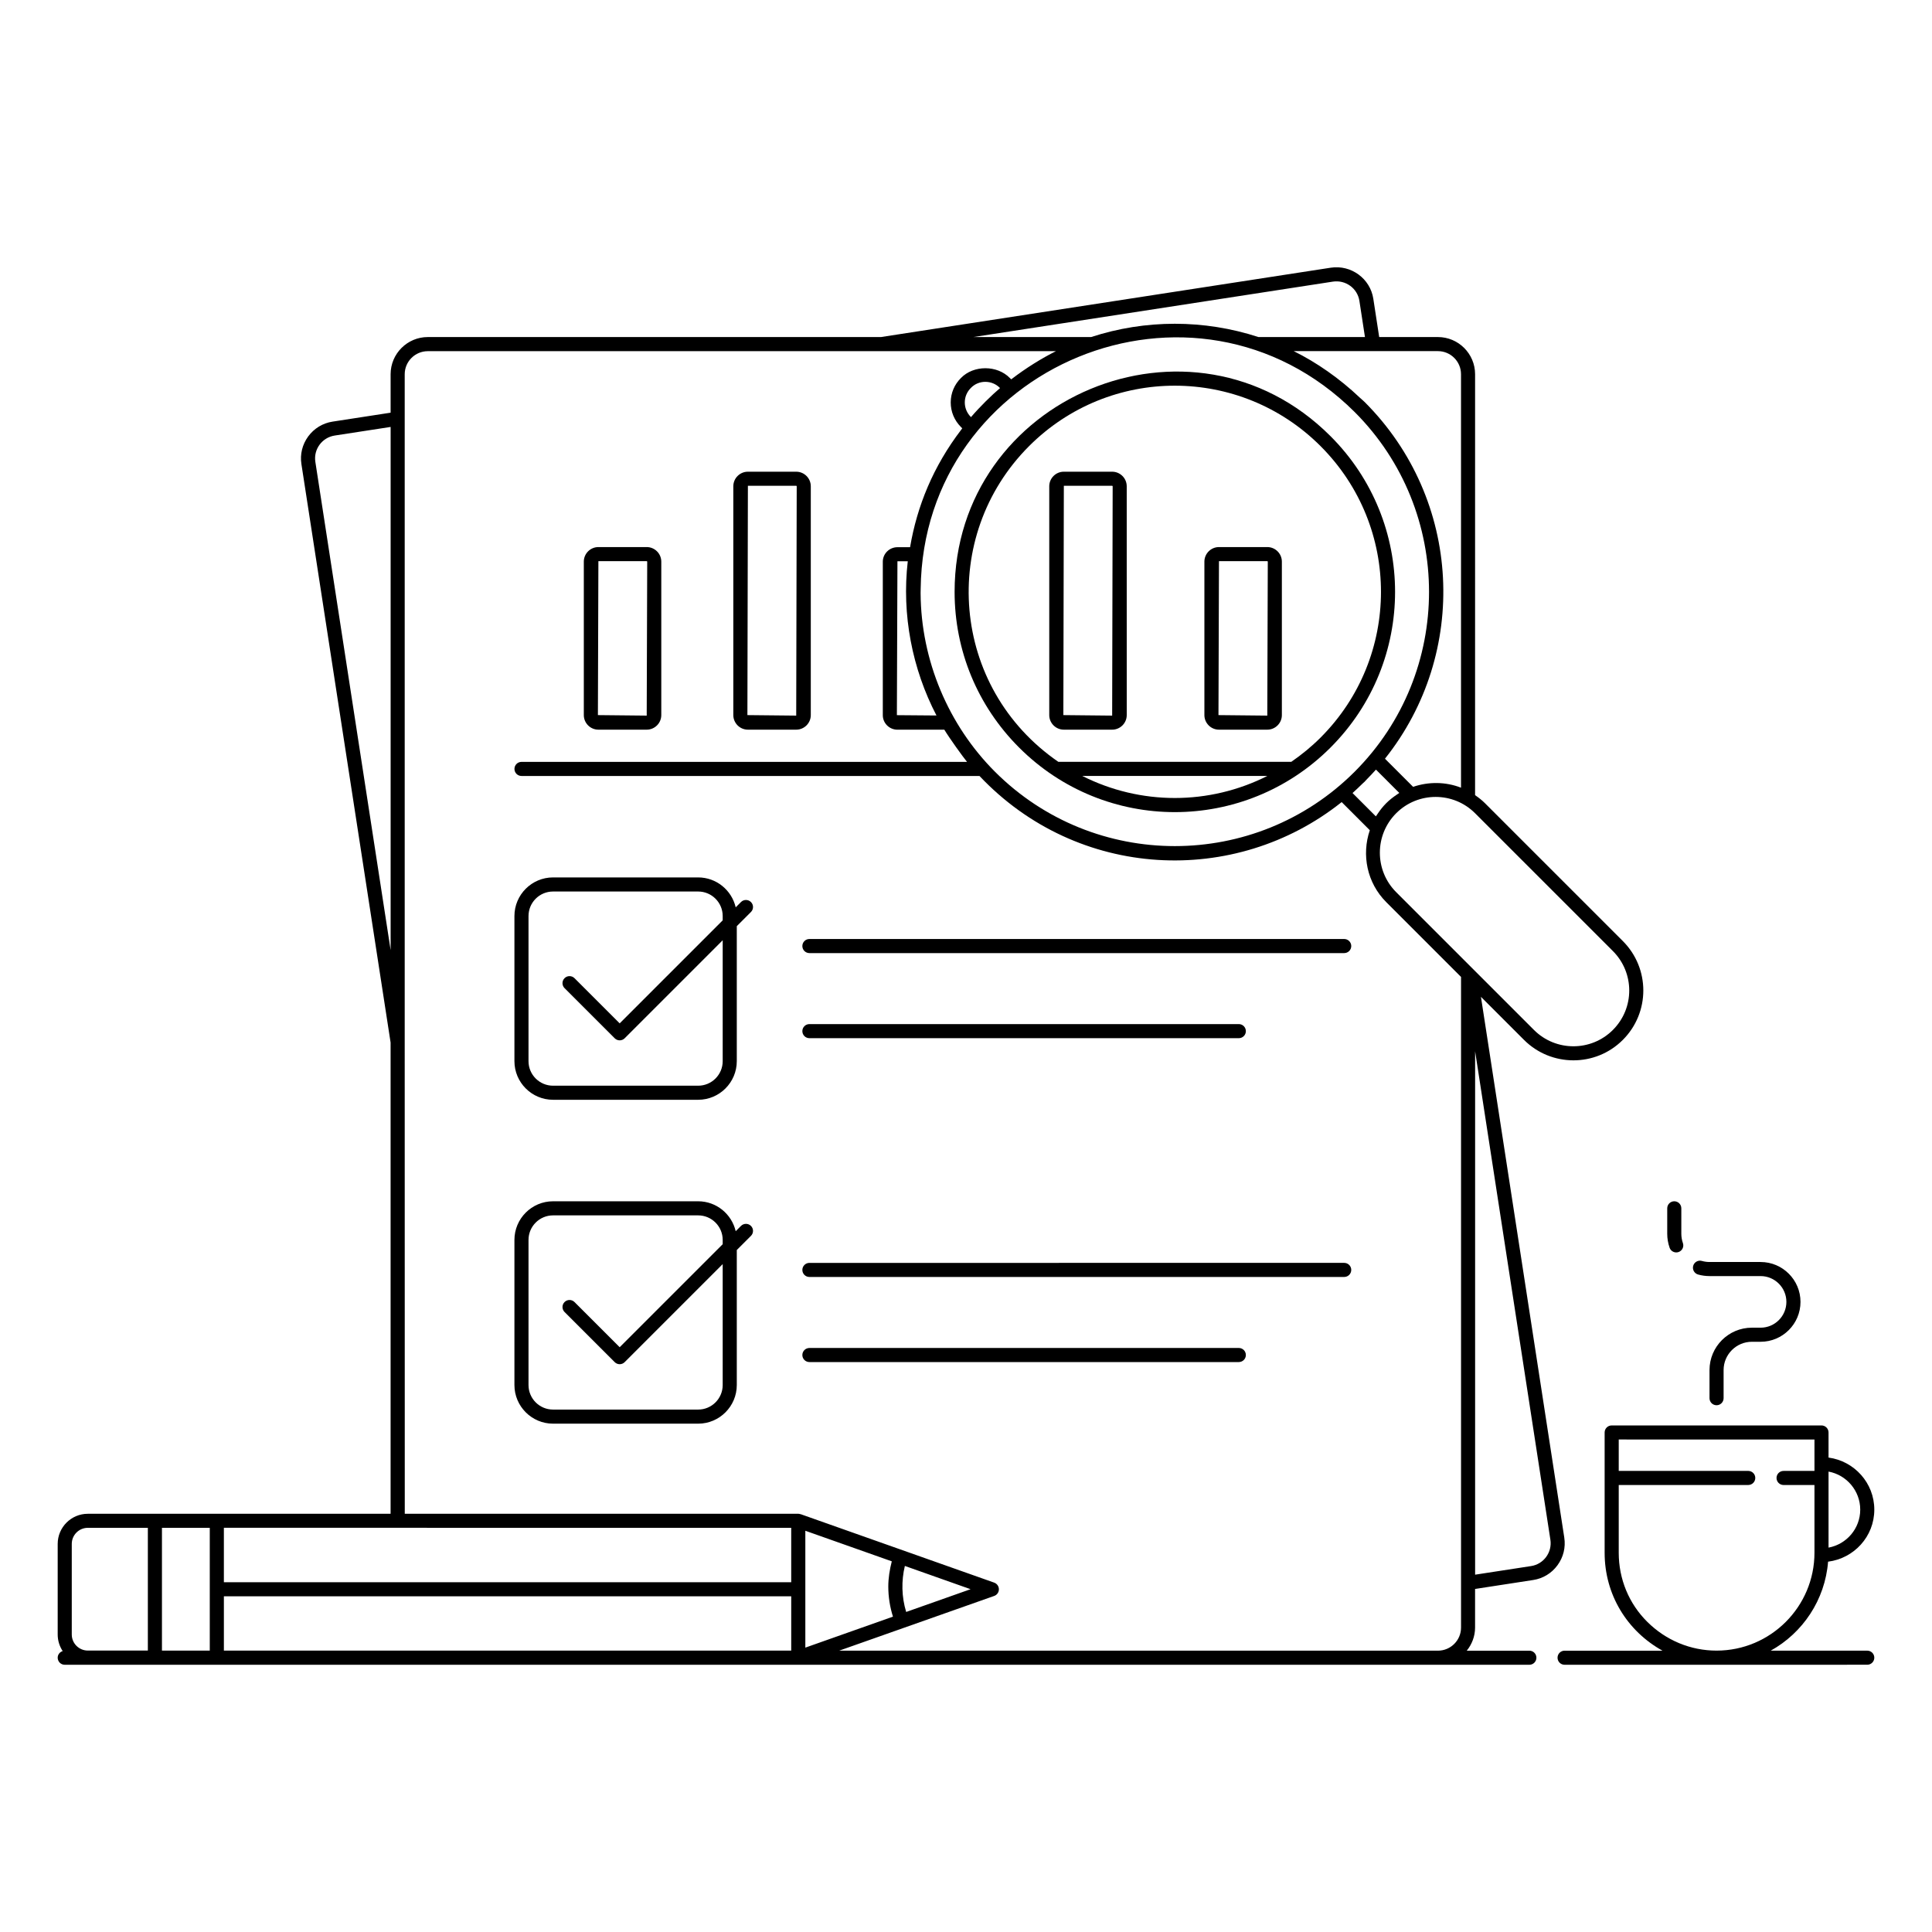
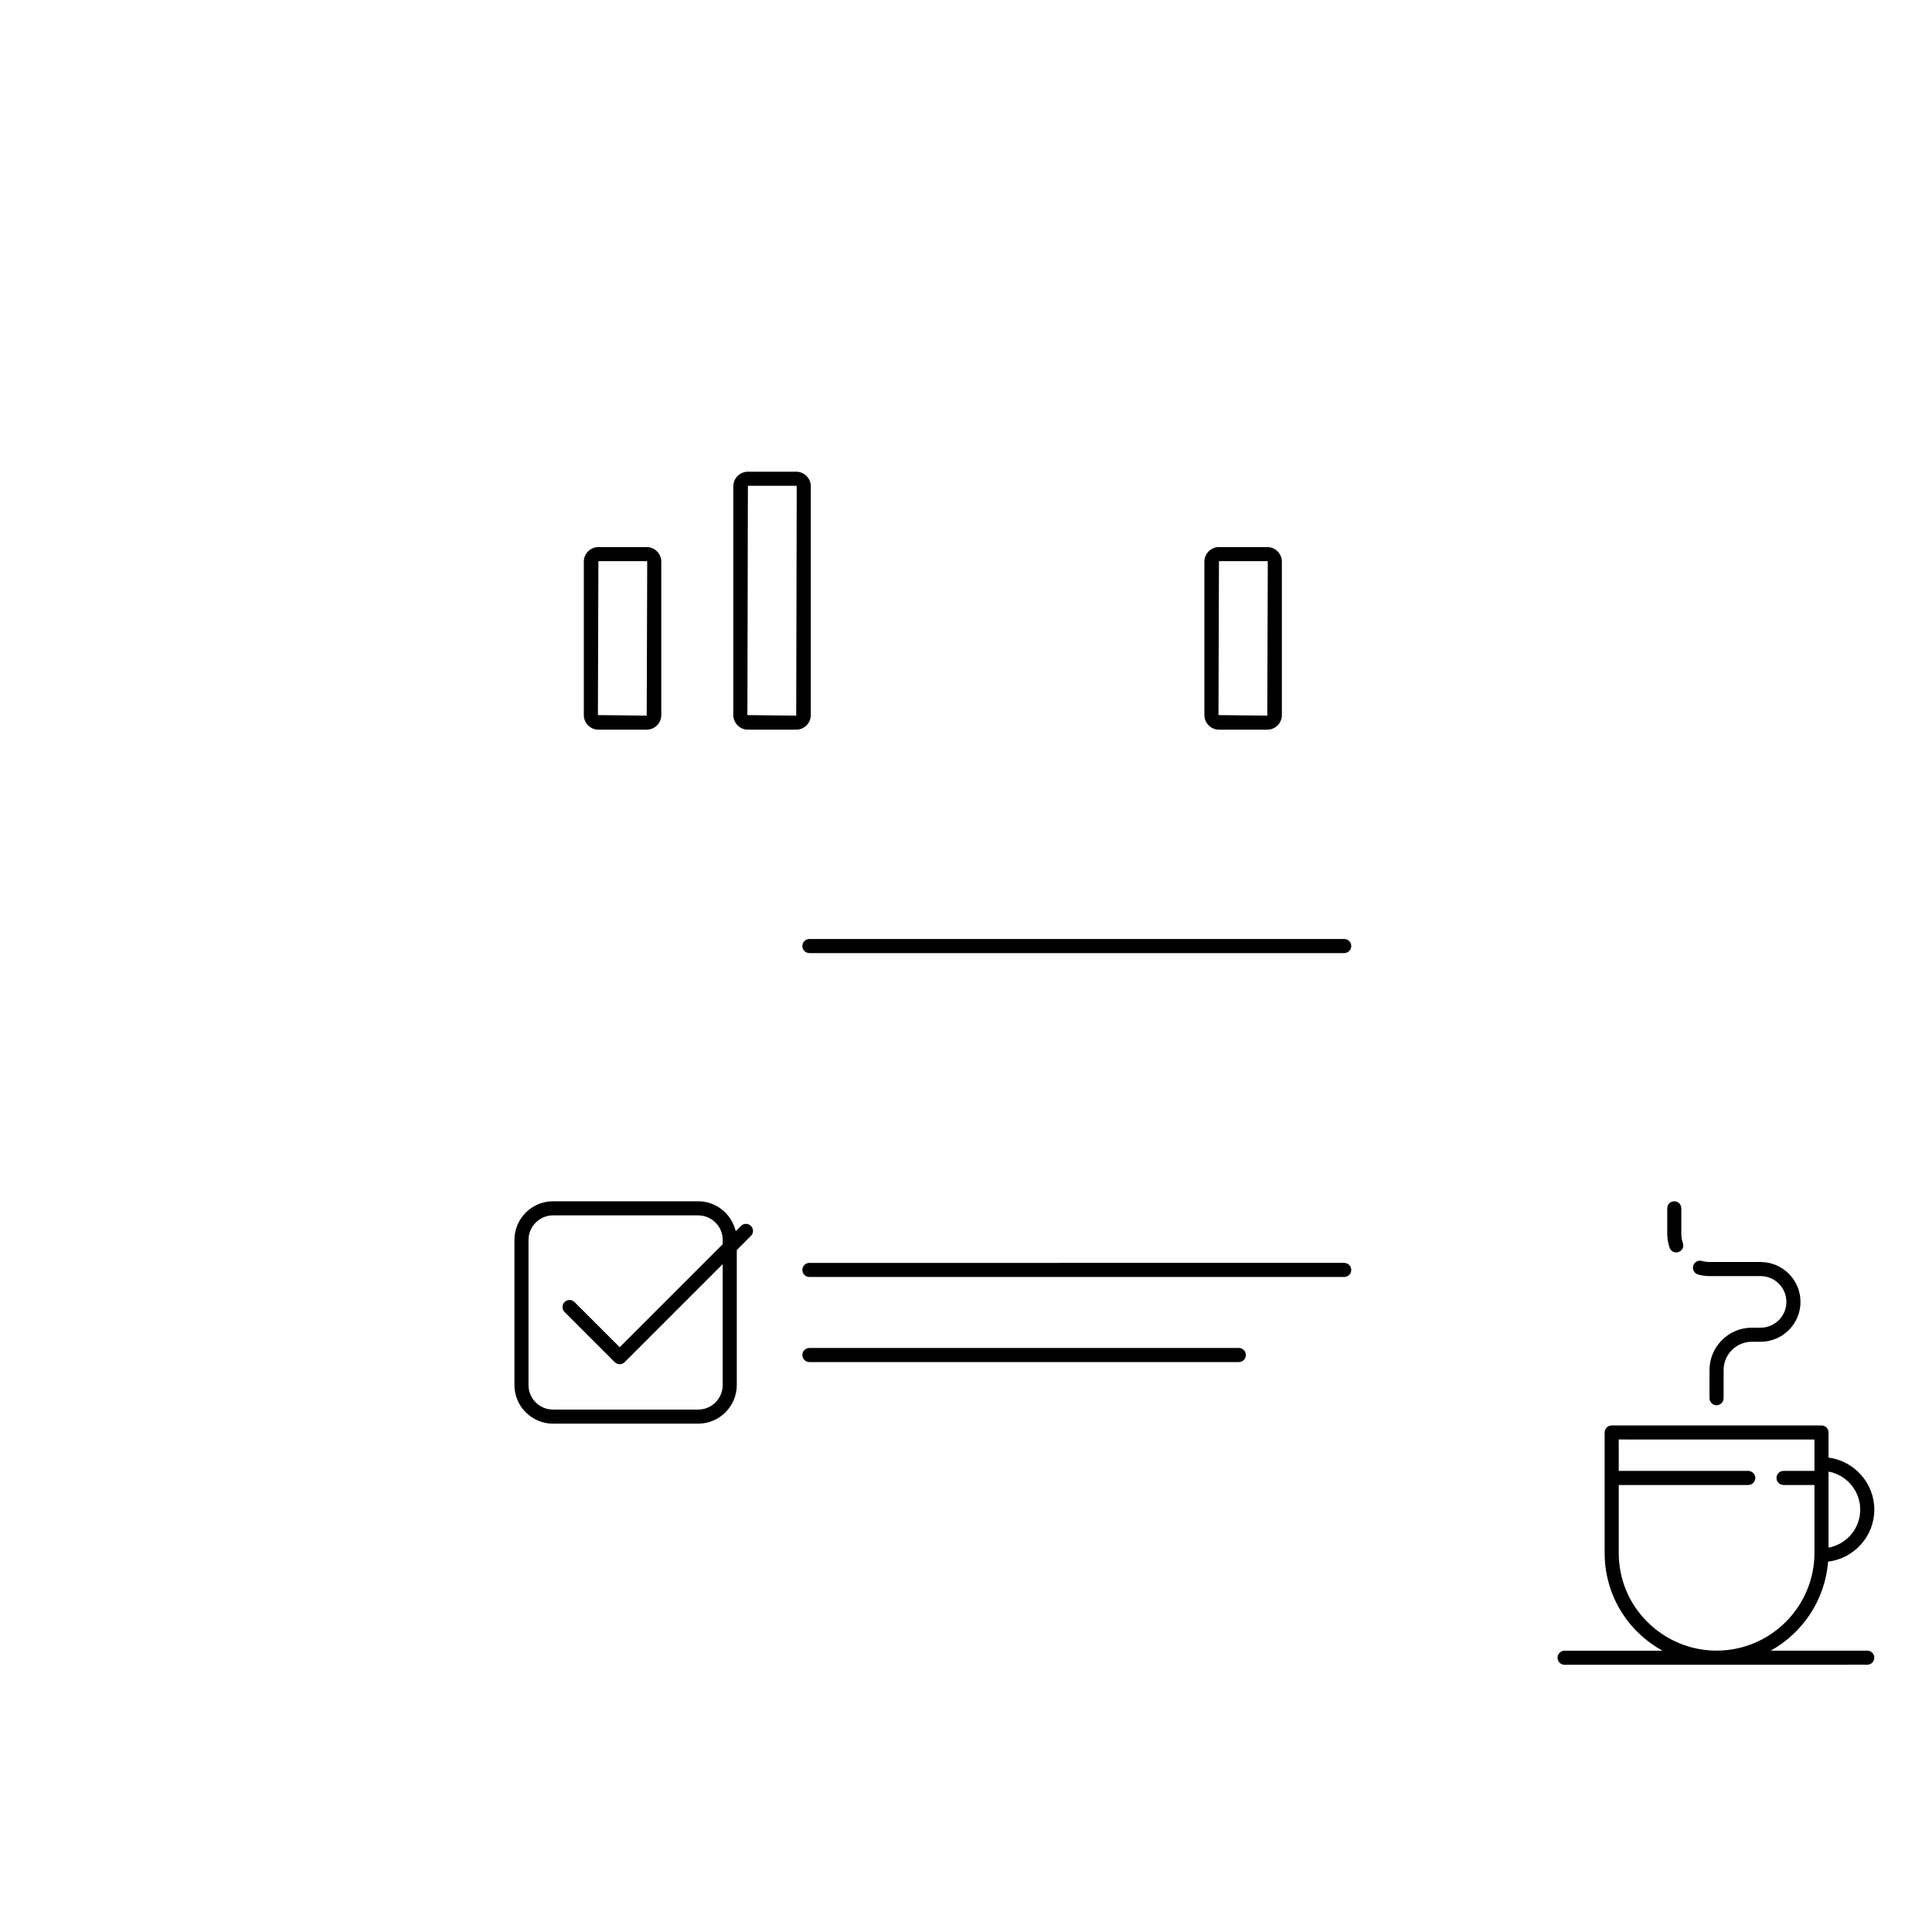
<svg xmlns="http://www.w3.org/2000/svg" fill="#000000" width="800px" height="800px" version="1.1" viewBox="144 144 512 512">
  <g>
-     <path d="m558.55 551.48-22.086-143.31 11.418 11.418c7.184 7.184 18.938 7.254 26.188-0.008 7.231-7.227 7.238-18.949 0-26.184l-36.523-36.523c-0.82-0.82-1.711-1.516-2.637-2.148l0.004-111.55c0-5.43-4.422-9.852-9.855-9.852h-15.559l-1.555-10.141c-0.824-5.371-5.894-9.055-11.273-8.238l-119.08 18.359c-0.02 0.004-0.031 0.016-0.051 0.02h-120.17c-5.434 0-9.855 4.422-9.855 9.852v10.191l-15.398 2.371c-2.586 0.402-4.871 1.793-6.438 3.918-1.562 2.133-2.203 4.731-1.805 7.312l23.637 153.32v124.87c-0.418 0-81.32 0.012-80.238 0.012-4.402-0.004-7.984 3.582-7.984 7.988v24.008c0 1.621 0.492 3.125 1.324 4.387-0.762 0.238-1.324 0.922-1.324 1.762 0 1.031 0.836 1.867 1.867 1.867h388.14c1.031 0 1.867-0.836 1.867-1.867s-0.836-1.867-1.867-1.867h-16.586c1.355-1.688 2.199-3.801 2.199-6.125v-10.23l15.398-2.371c2.598-0.398 4.887-1.789 6.445-3.918 1.559-2.125 2.199-4.727 1.797-7.316zm12.883-155.44c5.734 5.734 5.82 15.086-0.008 20.91-5.766 5.766-15.141 5.766-20.906 0l-36.523-36.523c-5.762-5.762-5.762-15.145 0.008-20.91 5.762-5.762 15.141-5.766 20.906 0zm-62.816-35.695-6.184-6.184c0.863-0.762 1.77-1.633 2.699-2.543 0.164-0.16 0.348-0.301 0.508-0.461 0.164-0.164 0.305-0.348 0.469-0.516 0.902-0.918 1.77-1.82 2.531-2.688l6.184 6.184c-0.16 0.098-0.305 0.219-0.465 0.32-0.078 0.051-0.152 0.105-0.227 0.156-0.98 0.656-1.922 1.391-2.785 2.258-0.863 0.863-1.598 1.805-2.254 2.785-0.051 0.074-0.105 0.148-0.152 0.223-0.105 0.156-0.227 0.305-0.324 0.465zm-120.65-59.121c-0.004-0.383 0.016-0.766 0.02-1.145 0.668-59.289 72.57-89.094 115.01-46.891 26.281 26.281 26.281 69.043 0 95.324-26.285 26.285-69.039 26.285-95.324 0-12.309-12.309-19.605-29.473-19.703-47.289zm4.207 32.387-10.492-0.086 0.148-40.789h2.738c-1.637 14.164 1.172 28.52 7.606 40.875zm9.148-79.07-0.035-0.035c-1.043-1.043-1.613-2.418-1.609-3.883 0.008-1.441 0.574-2.793 1.629-3.832 1.004-1.031 2.359-1.602 3.812-1.602 1.457 0 2.859 0.582 3.867 1.617l0.035 0.035c-2.207 1.879-5.344 4.934-7.699 7.699zm129.86-11.367v109.57c-4.07-1.582-8.57-1.625-12.695-0.223l-7.457-7.457c22.27-27.938 20.504-68.637-5.387-94.527-0.414-0.414-0.871-0.766-1.293-1.168-5.352-5.082-11.449-9.328-17.5-12.316h38.211c3.375 0 6.121 2.746 6.121 6.121zm-33.941-24.543c3.383-0.5 6.504 1.781 7.016 5.121l1.469 9.57h-28.227c-14.387-4.695-29.949-4.695-44.34 0h-31.203zm-269.67 47.77c-0.516-3.332 1.781-6.457 5.121-6.977l14.828-2.281v138.65zm23.68 153.74v-176.96c0-3.375 2.746-6.117 6.121-6.117h166.46c-3.672 1.824-7.953 4.477-11.73 7.375-0.039 0.031-0.082 0.059-0.121 0.09l-0.336-0.332c-3.383-3.477-9.621-3.484-12.98-0.027-1.742 1.719-2.707 4.008-2.715 6.453-0.008 2.465 0.953 4.781 2.703 6.531l0.352 0.352c-0.094 0.117-0.176 0.242-0.266 0.363-7.449 9.754-11.715 20.266-13.562 31.145h-3.344c-2.141 0-3.883 1.723-3.883 3.84v40.68c0 2.121 1.742 3.844 3.883 3.844h12.422c1.363 2.262 4.902 7.172 6.016 8.527h-118.07c-1.031 0-1.867 0.836-1.867 1.867s0.836 1.867 1.867 1.867h121.37c26.012 27.543 67.711 29.457 95.984 6.922l7.457 7.457c-2.199 6.473-0.793 13.906 4.356 19.059l19.82 19.82v172.43c0 3.375-2.746 6.117-6.121 6.117h-158.68c4.199-1.484-15.215 5.371 41.082-14.504 0.746-0.262 1.246-0.969 1.246-1.762 0-0.789-0.5-1.496-1.242-1.762h-0.004c-0.008-0.004-0.012-0.012-0.016-0.012-0.379-0.133-51.598-18.25-51.184-18.102l-0.082-0.027c-0.039-0.012-0.078 0-0.117-0.012-0.164-0.047-0.324-0.102-0.504-0.102l-104.3-0.004zm-64.332 128.75h12.672v32.527h-12.672zm166.76 0v14.41h-150.35v-14.422c15.227 0-55.449-0.004 150.35 0.012zm47.531 16.262c-0.375 0.133-18.199 6.434-17.066 6.031-1.23-4.023-1.297-8.25-0.348-12.195 0.387 0.141 18.57 6.574 17.414 6.164zm-20.57 7.273-23.219 8.211v-30.973l22.91 8.102c-0.559 2.203-0.926 4.438-0.926 6.691 0.004 2.731 0.43 5.398 1.234 7.969zm-177.31-5.394h150.35v14.391l-150.35 0.004zm-40.312-13.883c0-2.352 1.91-4.262 4.258-4.262h15.906v32.527h-15.906c-2.348 0-4.258-1.91-4.258-4.258zm386.73 5.875-14.828 2.281v-138.71l19.949 129.45c0.512 3.328-1.773 6.469-5.121 6.981z" />
    <path d="m302.58 337.37h12.805c2.129 0 3.863-1.734 3.863-3.863v-40.664c0-2.129-1.734-3.863-3.863-3.863h-12.805c-2.129 0-3.863 1.734-3.863 3.863v40.664c0 2.129 1.734 3.863 3.863 3.863zm0-44.656h12.805c0.074 0 0.133 0.059 0.133 0.133l-0.133 40.797-12.934-0.133z" />
    <path d="m342.2 337.37h12.805c2.129 0 3.863-1.734 3.863-3.863v-60.637c0-2.129-1.734-3.863-3.863-3.863h-12.805c-2.129 0-3.863 1.734-3.863 3.863v60.637c0 2.129 1.738 3.863 3.863 3.863zm0-64.629h12.805c0.074 0 0.133 0.059 0.133 0.133l-0.133 60.77-12.934-0.133z" />
-     <path d="m425.93 337.37h12.805c2.129 0 3.863-1.734 3.863-3.863l-0.004-60.637c0-2.129-1.734-3.863-3.863-3.863h-12.805c-2.129 0-3.863 1.734-3.863 3.863v60.637c0.004 2.129 1.738 3.863 3.867 3.863zm0-64.629h12.805c0.074 0 0.133 0.059 0.133 0.133l-0.133 60.77-12.934-0.133z" />
    <path d="m467.04 337.37h12.805c2.129 0 3.863-1.734 3.863-3.863v-40.664c0-2.129-1.734-3.863-3.863-3.863h-12.805c-2.129 0-3.863 1.734-3.863 3.863v40.664c0 2.129 1.734 3.863 3.863 3.863zm0-44.656h12.805c0.07 0 0.133 0.062 0.133 0.133l-0.133 40.797-12.938-0.133z" />
-     <path d="m340.37 383.05-1.402 1.402c-1.055-4.531-5.102-7.926-9.949-7.926h-38.457c-5.641 0-10.234 4.594-10.234 10.234v38.461c0 5.641 4.594 10.234 10.234 10.234h38.461c5.641 0 10.234-4.594 10.234-10.234v-35.777l3.754-3.754c0.73-0.73 0.73-1.91 0-2.637-0.73-0.73-1.91-0.73-2.641-0.004zm-4.848 42.172c0 3.586-2.914 6.5-6.5 6.5h-38.461c-3.586 0-6.5-2.914-6.5-6.5v-38.461c0-3.586 2.914-6.5 6.5-6.5h38.461c3.586 0 6.5 2.914 6.5 6.5v1.137l-27.301 27.301-11.973-11.969c-0.73-0.73-1.91-0.73-2.637 0-0.73 0.73-0.73 1.91 0 2.637l13.293 13.289c0.363 0.363 0.844 0.547 1.32 0.547 0.477 0 0.953-0.184 1.32-0.547l25.98-25.98z" />
    <path d="m340.37 468.88-1.402 1.402c-1.055-4.531-5.102-7.93-9.949-7.93h-38.457c-5.641 0-10.234 4.594-10.234 10.238v38.457c0 5.644 4.594 10.238 10.234 10.238h38.461c5.641 0 10.234-4.594 10.234-10.238v-35.777l3.754-3.754c0.73-0.73 0.73-1.91 0-2.637-0.73-0.73-1.91-0.73-2.641 0zm-4.848 42.168c0 3.586-2.914 6.504-6.5 6.504h-38.461c-3.586 0-6.5-2.918-6.5-6.504v-38.457c0-3.586 2.914-6.504 6.5-6.504h38.461c3.586 0 6.5 2.918 6.5 6.504v1.137l-27.301 27.297-11.973-11.969c-0.73-0.73-1.91-0.73-2.637 0-0.73 0.73-0.73 1.91 0 2.637l13.293 13.289c0.73 0.73 1.91 0.73 2.637 0l25.98-25.98z" />
    <path d="m358.5 396.58h141.73c1.031 0 1.867-0.836 1.867-1.867s-0.836-1.867-1.867-1.867h-141.73c-1.031 0-1.867 0.836-1.867 1.867s0.836 1.867 1.867 1.867z" />
-     <path d="m358.5 419.13h113.8c1.031 0 1.867-0.836 1.867-1.867s-0.836-1.867-1.867-1.867h-113.8c-1.031 0-1.867 0.836-1.867 1.867s0.836 1.867 1.867 1.867z" />
    <path d="m358.5 482.41h141.73c1.031 0 1.867-0.836 1.867-1.867s-0.836-1.867-1.867-1.867l-141.73 0.004c-1.031 0-1.867 0.836-1.867 1.867s0.836 1.863 1.867 1.863z" />
    <path d="m358.5 504.96h113.8c1.031 0 1.867-0.836 1.867-1.867s-0.836-1.867-1.867-1.867l-113.8 0.004c-1.031 0-1.867 0.836-1.867 1.867s0.836 1.863 1.867 1.863z" />
-     <path d="m496.6 342.11c22.809-22.809 22.816-59.715 0-82.523-36.723-36.723-99.621-10.395-99.621 41.262 0 15.582 6.07 30.238 17.098 41.262 22.805 22.812 59.711 22.812 82.523 0zm-65.805 7.516h49.082c-15.457 7.801-33.613 7.805-49.082 0zm-14.082-87.402c21.395-21.395 55.941-21.309 77.246 0 21.395 21.395 21.309 55.941 0 77.246-2.406 2.406-5.012 4.531-7.754 6.422h-61.738c-28.617-19.703-31.613-59.805-7.754-83.668z" />
    <path d="m628.46 557.86c6.887-0.871 12.25-6.684 12.25-13.785 0-7.078-5.301-12.883-12.129-13.805v-6.648c0-1.031-0.836-1.867-1.867-1.867h-55.602c-1.031 0-1.867 0.836-1.867 1.867v31.875c0 11.086 5.938 20.738 15.328 25.949h-25.941c-1.031 0-1.867 0.836-1.867 1.867s0.836 1.867 1.867 1.867l80.211-0.008c1.031 0 1.867-0.836 1.867-1.867s-0.836-1.867-1.867-1.867h-25.578c8.469-4.699 14.391-13.426 15.195-23.578zm8.52-13.785c0 5.004-3.625 9.18-8.398 10.059v-20.148c4.769 0.879 8.398 5.07 8.398 10.09zm-38.066 37.355c-6.879 0-13.395-2.699-18.348-7.606-4.891-4.848-7.586-11.355-7.586-18.332v-17.953h34.32c1.031 0 1.867-0.836 1.867-1.867s-0.836-1.867-1.867-1.867h-34.32v-8.324l51.871 0.004v8.324h-8.188c-1.031 0-1.867 0.836-1.867 1.867s0.836 1.867 1.867 1.867l8.188-0.004v17.953c0 14.301-11.637 25.938-25.938 25.938z" />
    <path d="m587.7 462.35c-1.031 0-1.867 0.836-1.867 1.867v6.727c0 1.27 0.211 2.516 0.629 3.711 0.266 0.77 0.988 1.25 1.762 1.25 0.203 0 0.41-0.031 0.617-0.105 0.973-0.34 1.488-1.402 1.145-2.375-0.277-0.797-0.418-1.633-0.418-2.477v-6.731c0-1.031-0.836-1.867-1.867-1.867z" />
    <path d="m610.58 495.85h-2.312c-6.191 0-11.23 5.035-11.23 11.23v7.457c0 1.031 0.836 1.867 1.867 1.867s1.867-0.836 1.867-1.867v-7.457c0-4.133 3.363-7.496 7.496-7.496h2.312c5.828 0 10.57-4.742 10.57-10.57s-4.742-10.57-10.57-10.57h-13.52c-0.695 0-1.383-0.094-2.035-0.281-1.008-0.285-2.027 0.297-2.309 1.285-0.281 0.992 0.297 2.023 1.285 2.309 0.984 0.277 2.012 0.418 3.055 0.418h13.52c3.769 0 6.836 3.07 6.836 6.836 0.004 3.769-3.062 6.84-6.832 6.84z" />
  </g>
</svg>